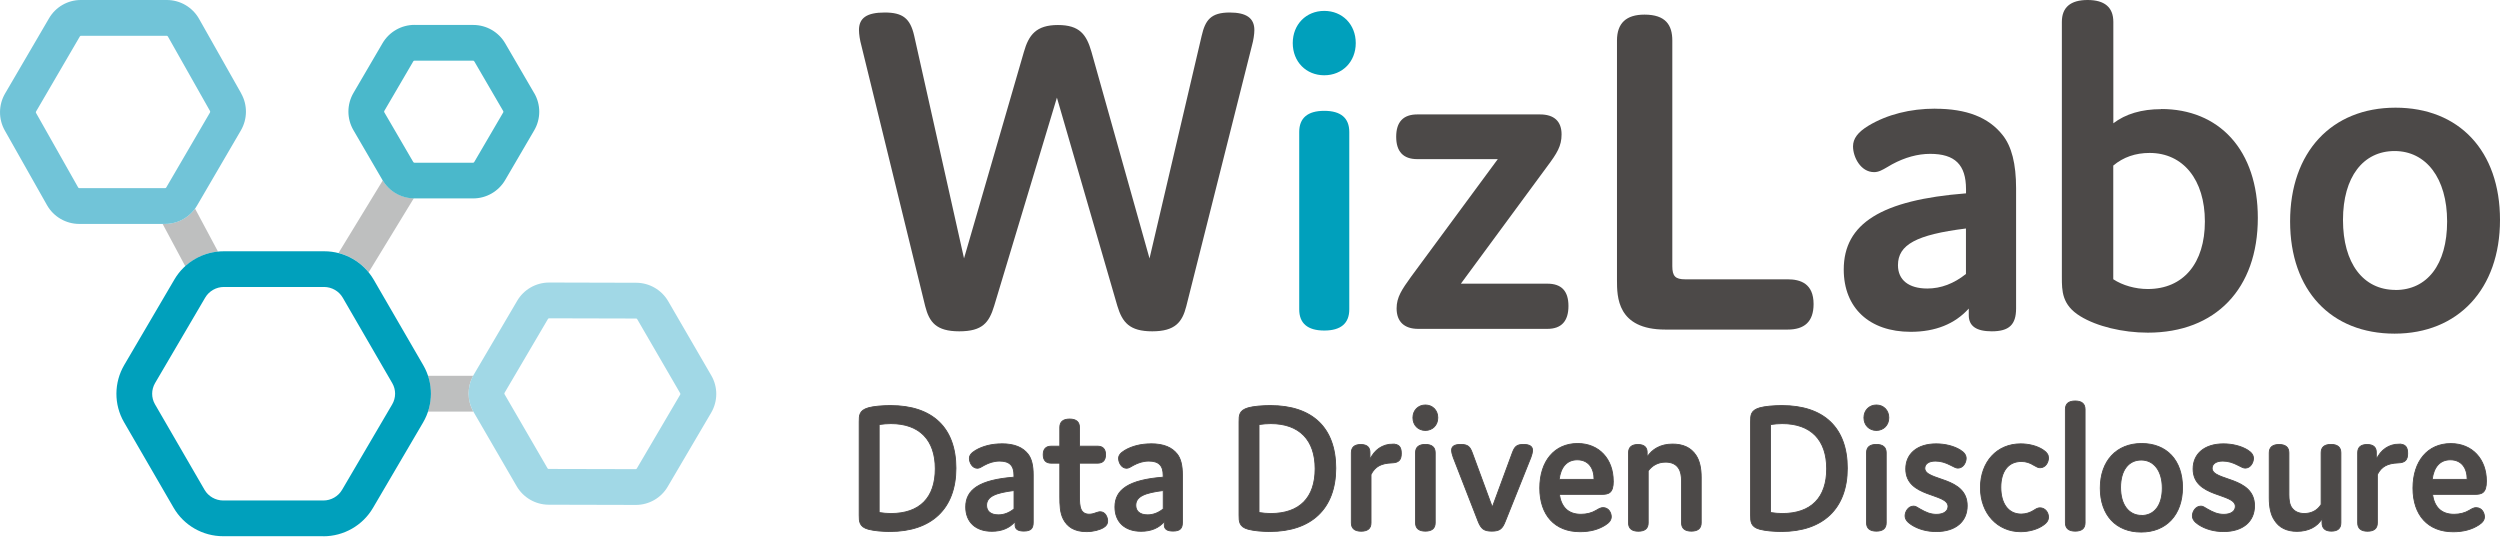
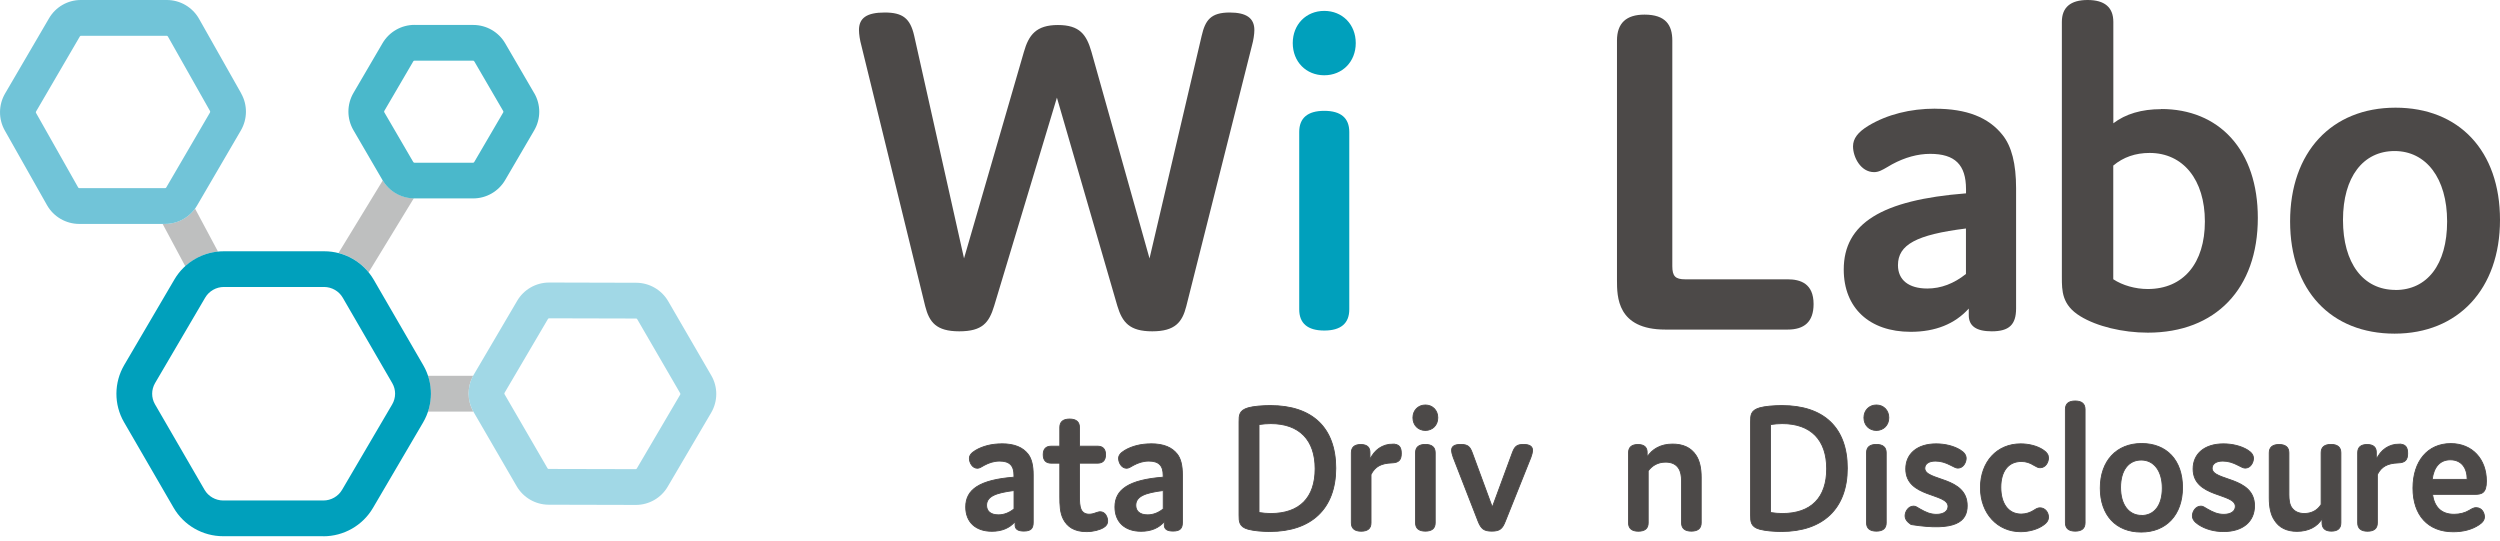
<svg xmlns="http://www.w3.org/2000/svg" width="282" height="61" viewBox="0 0 282 61" fill="none">
  <g clip-path="url(#clip0_15831_133)">
    <path d="M24.588 28.375L22.002 23.531C21.225 24.602 19.98 25.252 18.639 25.26C18.639 25.26 18.631 25.26 18.623 25.26H18.346L20.9 30.032C21.915 29.105 23.2 28.518 24.588 28.375Z" fill="#BEBFBF" />
-     <path d="M100.446 45.746C99.581 45.746 98.51 45.833 97.947 46C96.916 46.301 96.916 46.856 96.916 47.585V58.114C96.916 58.796 96.916 59.422 97.947 59.7C98.59 59.874 99.573 59.953 100.382 59.953C105.086 59.953 107.83 57.361 107.83 52.81C107.83 48.259 105.189 45.746 100.446 45.746ZM100.485 57.924C100.073 57.924 99.597 57.884 99.169 57.813V47.887C99.605 47.823 100.073 47.784 100.485 47.784C103.721 47.784 105.498 49.623 105.498 52.873C105.498 56.124 103.769 57.924 100.485 57.924Z" fill="#4C4948" stroke="#4C4948" stroke-width="0.1" stroke-miterlimit="10" />
    <path d="M112.978 50.066C111.883 50.066 110.852 50.32 110.027 50.812C109.535 51.113 109.345 51.391 109.345 51.708C109.345 52.175 109.678 52.818 110.249 52.818C110.495 52.818 110.685 52.667 111.034 52.477C111.55 52.199 112.129 52.009 112.748 52.009C113.906 52.009 114.374 52.54 114.374 53.61V53.825C110.479 54.126 108.932 55.236 108.932 57.186C108.932 58.859 110.027 59.929 111.883 59.929C112.993 59.929 113.882 59.565 114.5 58.835V59.224C114.5 59.691 114.834 59.905 115.492 59.905C116.293 59.905 116.547 59.588 116.547 58.922V53.571C116.547 52.524 116.364 51.731 115.952 51.216C115.373 50.487 114.469 50.059 112.986 50.059L112.978 50.066ZM114.382 57.408C113.826 57.86 113.223 58.074 112.629 58.074C111.677 58.074 111.288 57.606 111.288 57.004C111.288 55.997 112.296 55.593 114.382 55.331V57.408Z" fill="#4C4948" stroke="#4C4948" stroke-width="0.1" stroke-miterlimit="10" />
    <path d="M124.098 57.725C123.955 57.725 123.788 57.788 123.582 57.852C123.376 57.939 123.106 58.002 122.86 58.002C122.424 58.002 122.139 57.828 121.972 57.511C121.766 57.106 121.766 56.464 121.766 55.989V52.246H123.804C124.399 52.246 124.708 51.921 124.708 51.287C124.708 50.653 124.399 50.328 123.804 50.328H121.766V48.211C121.766 47.593 121.393 47.268 120.655 47.268C119.918 47.268 119.545 47.585 119.545 48.211V50.328H118.577C117.982 50.328 117.673 50.653 117.673 51.287C117.673 51.921 117.982 52.246 118.577 52.246H119.545V55.989C119.545 56.948 119.569 57.852 119.957 58.581C120.394 59.398 121.155 59.968 122.559 59.968C123.32 59.968 124.042 59.778 124.494 59.501C124.843 59.287 124.946 59.033 124.946 58.771C124.946 58.407 124.716 57.725 124.098 57.725Z" fill="#4C4948" stroke="#4C4948" stroke-width="0.1" stroke-miterlimit="10" />
    <path d="M129.808 50.066C128.714 50.066 127.683 50.32 126.858 50.812C126.366 51.113 126.176 51.391 126.176 51.708C126.176 52.175 126.509 52.818 127.08 52.818C127.326 52.818 127.516 52.667 127.865 52.477C128.381 52.199 128.96 52.009 129.578 52.009C130.736 52.009 131.204 52.54 131.204 53.61V53.825C127.31 54.126 125.763 55.236 125.763 57.186C125.763 58.859 126.858 59.929 128.714 59.929C129.824 59.929 130.713 59.565 131.331 58.835V59.224C131.331 59.691 131.664 59.905 132.323 59.905C133.124 59.905 133.378 59.588 133.378 58.922V53.571C133.378 52.524 133.195 51.731 132.783 51.216C132.204 50.487 131.3 50.059 129.816 50.059L129.808 50.066ZM131.212 57.408C130.657 57.86 130.054 58.074 129.459 58.074C128.508 58.074 128.119 57.606 128.119 57.004C128.119 55.997 129.126 55.593 131.212 55.331V57.408Z" fill="#4C4948" stroke="#4C4948" stroke-width="0.1" stroke-miterlimit="10" />
    <path d="M143.292 45.746C142.428 45.746 141.357 45.833 140.794 46C139.763 46.301 139.763 46.856 139.763 47.585V58.114C139.763 58.796 139.763 59.422 140.794 59.7C141.436 59.874 142.42 59.953 143.229 59.953C147.932 59.953 150.676 57.361 150.676 52.81C150.676 48.259 148.035 45.746 143.292 45.746ZM143.332 57.924C142.919 57.924 142.443 57.884 142.015 57.813V47.887C142.451 47.823 142.919 47.784 143.332 47.784C146.568 47.784 148.345 49.623 148.345 52.873C148.345 56.124 146.615 57.924 143.332 57.924Z" fill="#4C4948" stroke="#4C4948" stroke-width="0.1" stroke-miterlimit="10" />
    <path d="M157.133 50.091C155.935 50.091 155.031 50.757 154.531 51.827V51.082C154.555 50.527 154.262 50.138 153.5 50.138C152.778 50.138 152.429 50.463 152.429 51.082V58.978C152.429 59.597 152.802 59.922 153.54 59.922C154.277 59.922 154.65 59.605 154.65 58.978V53.524C155.102 52.628 155.784 52.263 156.998 52.216C157.783 52.192 158.069 51.875 158.069 51.145C158.069 50.416 157.799 50.099 157.117 50.099L157.133 50.091Z" fill="#4C4948" stroke="#4C4948" stroke-width="0.1" stroke-miterlimit="10" />
    <path d="M160.781 50.13C160.036 50.13 159.671 50.455 159.671 51.073V58.97C159.671 59.588 160.044 59.913 160.781 59.913C161.519 59.913 161.892 59.596 161.892 58.97V51.073C161.892 50.455 161.519 50.13 160.781 50.13Z" fill="#4C4948" stroke="#4C4948" stroke-width="0.1" stroke-miterlimit="10" />
    <path d="M160.781 45.683C159.98 45.683 159.377 46.285 159.377 47.118C159.377 47.95 159.972 48.553 160.781 48.553C161.59 48.553 162.185 47.95 162.185 47.118C162.185 46.285 161.59 45.683 160.781 45.683Z" fill="#4C4948" stroke="#4C4948" stroke-width="0.1" stroke-miterlimit="10" />
    <path d="M171.854 50.13C171.069 50.13 170.847 50.384 170.577 51.113L168.332 57.21L166.088 51.113C165.818 50.384 165.596 50.13 164.747 50.13C164.002 50.13 163.74 50.407 163.74 50.772C163.74 51.026 163.819 51.303 163.922 51.589L166.73 58.803C167.063 59.636 167.373 59.913 168.277 59.913C169.181 59.913 169.474 59.636 169.8 58.803L172.687 51.589C172.79 51.311 172.869 51.034 172.869 50.772C172.869 50.407 172.599 50.13 171.862 50.13H171.854Z" fill="#4C4948" stroke="#4C4948" stroke-width="0.1" stroke-miterlimit="10" />
-     <path d="M181.975 54.261C181.975 51.803 180.388 50.027 177.953 50.027C175.352 50.027 173.686 52.017 173.686 55.054C173.686 58.09 175.375 59.977 178.223 59.977C179.357 59.977 180.325 59.724 181.11 59.208C181.546 58.931 181.752 58.629 181.752 58.288C181.752 57.86 181.467 57.258 180.824 57.258C180.579 57.258 180.349 57.385 180.063 57.559C179.571 57.86 178.968 58.011 178.334 58.011C176.867 58.011 176.105 57.179 175.899 55.767H180.666C181.451 55.767 181.982 55.617 181.982 54.269L181.975 54.261ZM175.875 54.071C176.058 52.66 176.763 51.867 177.914 51.867C179.175 51.867 179.809 52.786 179.809 54.071H175.867H175.875Z" fill="#4C4948" stroke="#4C4948" stroke-width="0.1" stroke-miterlimit="10" />
    <path d="M188.661 50.091C187.321 50.091 186.353 50.67 185.798 51.55V51.082C185.821 50.527 185.528 50.138 184.767 50.138C184.045 50.138 183.696 50.463 183.696 51.082V58.978C183.696 59.597 184.069 59.922 184.806 59.922C185.544 59.922 185.917 59.605 185.917 58.978V53.111C186.329 52.556 186.972 52.128 187.876 52.128C188.534 52.128 189.034 52.342 189.343 52.81C189.589 53.175 189.676 53.69 189.676 54.261V58.97C189.676 59.589 190.049 59.914 190.787 59.914C191.524 59.914 191.897 59.597 191.897 58.97V53.88C191.897 52.81 191.715 51.978 191.318 51.375C190.723 50.456 189.795 50.091 188.661 50.091Z" fill="#4C4948" stroke="#4C4948" stroke-width="0.1" stroke-miterlimit="10" />
    <path d="M200.995 45.746C200.13 45.746 199.059 45.833 198.496 46C197.465 46.301 197.465 46.856 197.465 47.585V58.114C197.465 58.796 197.465 59.422 198.496 59.7C199.139 59.874 200.122 59.953 200.931 59.953C205.635 59.953 208.379 57.361 208.379 52.81C208.379 48.259 205.738 45.746 200.995 45.746ZM201.034 57.924C200.622 57.924 200.146 57.884 199.718 57.813V47.887C200.154 47.823 200.622 47.784 201.034 47.784C204.27 47.784 206.047 49.623 206.047 52.873C206.047 56.124 204.318 57.924 201.034 57.924Z" fill="#4C4948" stroke="#4C4948" stroke-width="0.1" stroke-miterlimit="10" />
    <path d="M211.655 50.13C210.909 50.13 210.544 50.455 210.544 51.073V58.97C210.544 59.588 210.917 59.913 211.655 59.913C212.392 59.913 212.765 59.596 212.765 58.97V51.073C212.765 50.455 212.392 50.13 211.655 50.13Z" fill="#4C4948" stroke="#4C4948" stroke-width="0.1" stroke-miterlimit="10" />
    <path d="M211.655 45.683C210.854 45.683 210.251 46.285 210.251 47.118C210.251 47.95 210.846 48.553 211.655 48.553C212.464 48.553 213.059 47.95 213.059 47.118C213.059 46.285 212.464 45.683 211.655 45.683Z" fill="#4C4948" stroke="#4C4948" stroke-width="0.1" stroke-miterlimit="10" />
-     <path d="M217.119 52.825C217.119 52.334 217.556 52.009 218.317 52.009C218.912 52.009 219.475 52.183 220.03 52.477C220.443 52.691 220.649 52.802 220.855 52.802C221.45 52.802 221.783 52.159 221.783 51.708C221.783 51.343 221.577 51.042 221.101 50.748C220.403 50.32 219.412 50.066 218.396 50.066C216.255 50.066 214.97 51.2 214.97 52.889C214.97 56.163 219.737 55.584 219.737 57.123C219.737 57.678 219.221 58.018 218.436 58.018C217.738 58.018 217.223 57.781 216.58 57.416C216.247 57.226 216.088 57.091 215.858 57.091C215.24 57.091 214.891 57.733 214.891 58.185C214.891 58.55 215.121 58.867 215.573 59.168C216.374 59.699 217.365 59.961 218.42 59.961C220.586 59.961 221.902 58.827 221.902 57.051C221.902 53.713 217.119 54.292 217.119 52.818V52.825Z" fill="#4C4948" stroke="#4C4948" stroke-width="0.1" stroke-miterlimit="10" />
+     <path d="M217.119 52.825C217.119 52.334 217.556 52.009 218.317 52.009C218.912 52.009 219.475 52.183 220.03 52.477C220.443 52.691 220.649 52.802 220.855 52.802C221.45 52.802 221.783 52.159 221.783 51.708C221.783 51.343 221.577 51.042 221.101 50.748C220.403 50.32 219.412 50.066 218.396 50.066C216.255 50.066 214.97 51.2 214.97 52.889C214.97 56.163 219.737 55.584 219.737 57.123C219.737 57.678 219.221 58.018 218.436 58.018C217.738 58.018 217.223 57.781 216.58 57.416C216.247 57.226 216.088 57.091 215.858 57.091C215.24 57.091 214.891 57.733 214.891 58.185C214.891 58.55 215.121 58.867 215.573 59.168C220.586 59.961 221.902 58.827 221.902 57.051C221.902 53.713 217.119 54.292 217.119 52.818V52.825Z" fill="#4C4948" stroke="#4C4948" stroke-width="0.1" stroke-miterlimit="10" />
    <path d="M228.002 52.056C228.557 52.056 228.969 52.207 229.421 52.484C229.731 52.659 229.897 52.762 230.119 52.762C230.738 52.762 231.071 52.144 231.071 51.652C231.071 51.327 230.905 51.05 230.532 50.796C229.81 50.281 228.803 50.066 227.93 50.066C225.273 50.066 223.393 52.08 223.393 55.014C223.393 57.947 225.353 59.977 227.93 59.977C228.819 59.977 229.85 59.723 230.532 59.208C230.841 58.994 231.071 58.716 231.071 58.328C231.071 57.812 230.698 57.281 230.104 57.281C229.858 57.281 229.651 57.408 229.421 57.559C229.033 57.812 228.517 57.987 228.002 57.987C226.495 57.987 225.694 56.742 225.694 54.966C225.694 53.19 226.518 52.056 228.002 52.056Z" fill="#4C4948" stroke="#4C4948" stroke-width="0.1" stroke-miterlimit="10" />
    <path d="M234.085 45.23C233.34 45.23 232.975 45.548 232.975 46.174V58.97C232.975 59.588 233.348 59.913 234.085 59.913C234.823 59.913 235.196 59.596 235.196 58.97V46.174C235.196 45.556 234.823 45.23 234.085 45.23Z" fill="#4C4948" stroke="#4C4948" stroke-width="0.1" stroke-miterlimit="10" />
    <path d="M241.573 50.027C238.749 50.027 236.909 51.993 236.909 55.054C236.909 58.114 238.685 60.017 241.525 60.017C244.365 60.017 246.189 58.051 246.189 54.99C246.189 51.93 244.412 50.027 241.573 50.027ZM241.573 58.138C240.129 58.138 239.201 56.941 239.201 54.99C239.201 53.04 240.105 51.891 241.533 51.891C242.961 51.891 243.904 53.111 243.904 55.062C243.904 57.012 243 58.146 241.573 58.146V58.138Z" fill="#4C4948" stroke="#4C4948" stroke-width="0.1" stroke-miterlimit="10" />
    <path d="M249.528 52.825C249.528 52.334 249.964 52.009 250.726 52.009C251.32 52.009 251.884 52.183 252.439 52.477C252.851 52.691 253.058 52.802 253.264 52.802C253.859 52.802 254.192 52.159 254.192 51.708C254.192 51.343 253.986 51.042 253.51 50.748C252.812 50.32 251.82 50.066 250.805 50.066C248.663 50.066 247.379 51.2 247.379 52.889C247.379 56.163 252.145 55.584 252.145 57.123C252.145 57.678 251.63 58.018 250.845 58.018C250.147 58.018 249.631 57.781 248.989 57.416C248.656 57.226 248.497 57.091 248.267 57.091C247.648 57.091 247.299 57.733 247.299 58.185C247.299 58.55 247.529 58.867 247.981 59.168C248.782 59.699 249.774 59.961 250.829 59.961C252.994 59.961 254.311 58.827 254.311 57.051C254.311 53.713 249.528 54.292 249.528 52.818V52.825Z" fill="#4C4948" stroke="#4C4948" stroke-width="0.1" stroke-miterlimit="10" />
    <path d="M262.932 50.13C262.187 50.13 261.822 50.455 261.822 51.073V56.916C261.386 57.598 260.712 57.923 259.926 57.923C259.268 57.923 258.816 57.685 258.522 57.281C258.253 56.916 258.189 56.361 258.189 55.806V51.081C258.189 50.463 257.817 50.138 257.079 50.138C256.341 50.138 255.969 50.463 255.969 51.081V56.171C255.969 57.218 256.151 58.074 256.548 58.653C257.087 59.533 257.967 59.937 259.101 59.937C260.378 59.937 261.394 59.422 261.925 58.502V58.97C261.925 59.525 262.211 59.913 262.98 59.913C263.702 59.913 264.051 59.596 264.051 58.97V51.073C264.051 50.455 263.678 50.13 262.94 50.13H262.932Z" fill="#4C4948" stroke="#4C4948" stroke-width="0.1" stroke-miterlimit="10" />
    <path d="M270.65 50.091C269.452 50.091 268.548 50.757 268.048 51.827V51.082C268.072 50.527 267.779 50.138 267.017 50.138C266.295 50.138 265.946 50.463 265.946 51.082V58.978C265.946 59.597 266.319 59.922 267.057 59.922C267.794 59.922 268.167 59.605 268.167 58.978V53.524C268.619 52.628 269.301 52.263 270.515 52.216C271.3 52.192 271.586 51.875 271.586 51.145C271.586 50.416 271.316 50.099 270.634 50.099L270.65 50.091Z" fill="#4C4948" stroke="#4C4948" stroke-width="0.1" stroke-miterlimit="10" />
    <path d="M279.311 57.258C279.065 57.258 278.835 57.385 278.55 57.559C278.058 57.86 277.455 58.011 276.821 58.011C275.353 58.011 274.592 57.178 274.386 55.767H279.153C279.938 55.767 280.469 55.617 280.469 54.269C280.469 51.811 278.883 50.035 276.448 50.035C273.846 50.035 272.181 52.025 272.181 55.062C272.181 58.098 273.87 59.985 276.718 59.985C277.852 59.985 278.819 59.731 279.605 59.216C280.041 58.938 280.247 58.637 280.247 58.296C280.247 57.868 279.962 57.266 279.319 57.266L279.311 57.258ZM276.4 51.867C277.661 51.867 278.296 52.786 278.296 54.071H274.354C274.536 52.659 275.242 51.867 276.392 51.867H276.4Z" fill="#4C4948" stroke="#4C4948" stroke-width="0.1" stroke-miterlimit="10" />
    <path d="M149.376 8.491C151.414 8.491 152.929 6.969 152.929 4.86C152.929 2.751 151.414 1.229 149.376 1.229C147.337 1.229 145.822 2.751 145.822 4.86C145.822 6.969 147.337 8.491 149.376 8.491Z" fill="#00A0BC" />
    <path d="M149.376 12.502C147.496 12.502 146.552 13.319 146.552 14.888V34.899C146.552 36.469 147.496 37.285 149.376 37.285C151.256 37.285 152.199 36.469 152.199 34.899V14.888C152.199 13.319 151.256 12.502 149.376 12.502Z" fill="#00A0BC" />
    <path d="M201.645 31.507H190.081C188.986 31.507 188.637 31.158 188.637 30.024V4.575C188.637 2.831 187.891 1.649 185.496 1.649C183.442 1.649 182.395 2.609 182.395 4.575V31.586C182.395 33.465 182.395 37.176 187.852 37.176H201.645C203.525 37.176 204.572 36.303 204.572 34.298C204.572 31.983 203.088 31.507 201.645 31.507Z" fill="#4C4948" />
    <path d="M218.293 12.257C215.47 12.257 212.876 12.915 210.782 14.168C209.561 14.905 209.021 15.634 209.021 16.514C209.021 17.703 209.87 19.416 211.401 19.416C211.908 19.416 212.321 19.178 212.892 18.845C213.051 18.75 213.233 18.647 213.423 18.536C214.875 17.751 216.326 17.355 217.722 17.355C220.522 17.355 221.767 18.584 221.767 21.343V21.81C212.234 22.556 207.974 25.204 207.974 30.404C207.974 34.733 210.869 37.429 215.525 37.429C218.301 37.429 220.506 36.549 222.077 34.805V35.558C222.077 36.779 222.925 37.373 224.67 37.373C226.622 37.373 227.415 36.628 227.415 34.797V21.239C227.415 18.473 226.915 16.506 225.884 15.222C224.306 13.232 221.823 12.265 218.293 12.265V12.257ZM221.759 25.774V30.904C220.403 31.99 218.936 32.545 217.405 32.545C215.303 32.545 214.09 31.586 214.09 29.913C214.09 27.598 216.168 26.472 221.759 25.774Z" fill="#4C4948" />
    <path d="M243.785 12.312C241.58 12.312 239.764 12.852 238.384 13.906V2.466C238.384 0.832 237.408 0 235.481 0C233.554 0 232.578 0.832 232.578 2.466V31.261C232.578 32.807 232.578 34.4 234.656 35.669C236.512 36.811 239.431 37.524 242.271 37.524C249.925 37.524 254.683 32.569 254.683 24.585C254.683 20.835 253.637 17.712 251.662 15.539C249.734 13.422 247.006 12.297 243.785 12.297V12.312ZM238.384 18.671C239.51 17.727 240.882 17.252 242.477 17.252C246.268 17.252 248.711 20.288 248.711 24.982C248.711 29.675 246.3 32.601 242.263 32.601C240.867 32.601 239.415 32.188 238.376 31.499V18.671H238.384Z" fill="#4C4948" />
    <path d="M270.214 12.146C262.988 12.146 258.324 17.18 258.324 24.973C258.324 32.767 262.948 37.635 270.11 37.635C277.273 37.635 282 32.6 282 24.807C282 17.013 277.376 12.146 270.214 12.146ZM270.214 32.703C266.557 32.703 264.289 29.683 264.289 24.815C264.289 19.947 266.573 17.037 270.11 17.037C273.648 17.037 276.035 20.082 276.035 24.981C276.035 29.881 273.751 32.711 270.214 32.711V32.703Z" fill="#4C4948" />
    <path d="M138.716 1.411C136.558 1.411 135.955 2.291 135.551 4.027L129.666 29.152L123.122 5.867C122.559 3.893 121.782 2.822 119.331 2.822C116.88 2.822 116.039 3.94 115.492 5.867L108.742 29.144L103.119 4.027C102.674 2.077 101.834 1.411 99.795 1.411C97.757 1.411 96.892 2.037 96.892 3.393C96.892 3.853 97.003 4.567 97.154 5.098L104.364 34.543C104.824 36.335 105.593 37.373 108.203 37.373C110.812 37.373 111.566 36.406 112.145 34.495L119.22 11.012L126.033 34.495C126.596 36.359 127.397 37.373 129.975 37.373C132.553 37.373 133.362 36.335 133.814 34.543L141.23 5.098C141.381 4.567 141.492 3.853 141.492 3.393C141.492 2.045 140.603 1.411 138.692 1.411H138.716Z" fill="#4C4948" />
-     <path d="M174.551 31.998H164.787L174.511 18.79C175.645 17.276 176.145 16.467 176.145 15.159C176.145 13.684 175.304 12.907 173.71 12.907H159.869C158.291 12.907 157.49 13.755 157.49 15.428C157.49 17.101 158.291 17.95 159.869 17.95H168.951L159.171 31.213C158.148 32.641 157.537 33.505 157.537 34.789C157.537 36.279 158.402 37.096 159.972 37.096H174.543C176.121 37.096 176.922 36.232 176.922 34.52C176.922 32.807 176.121 31.998 174.543 31.998H174.551Z" fill="#4C4948" />
    <path d="M53.395 46.427C52.69 45.174 52.682 43.652 53.372 42.392H48.272C48.708 43.7 48.708 45.111 48.272 46.427H53.404H53.395Z" fill="#BEBFBF" />
    <path d="M80.228 42.344L75.374 33.98C74.628 32.696 73.256 31.903 71.773 31.895L62.667 31.871H61.938C60.455 31.871 59.083 32.656 58.337 33.932L53.435 42.273C52.674 43.573 52.666 45.182 53.427 46.483L58.281 54.847C59.027 56.131 60.399 56.924 61.882 56.932L71.71 56.956C71.71 56.956 71.71 56.956 71.718 56.956C73.201 56.956 74.573 56.171 75.318 54.895L80.22 46.554C80.982 45.254 80.99 43.645 80.228 42.344ZM76.73 44.509L71.829 52.849C71.805 52.889 71.757 52.92 71.71 52.92L61.882 52.897C61.835 52.897 61.787 52.873 61.763 52.825L56.909 44.461C56.885 44.413 56.885 44.366 56.909 44.318L61.811 35.978C61.835 35.938 61.882 35.907 61.93 35.907H62.66L71.757 35.93C71.805 35.93 71.852 35.954 71.876 36.002L76.73 44.366C76.754 44.413 76.754 44.461 76.73 44.509Z" fill="#A1D8E6" />
    <path d="M43.172 20.36L38.183 28.541C39.515 28.882 40.713 29.643 41.585 30.714L46.678 22.365C45.242 22.341 43.917 21.58 43.18 20.352L43.172 20.36Z" fill="#BEBFBF" />
    <path d="M60.256 10.505L56.989 4.892C56.243 3.607 54.871 2.815 53.38 2.815H46.757V2.807C45.273 2.807 43.901 3.592 43.148 4.876L39.872 10.481C39.111 11.781 39.111 13.391 39.872 14.691L43.14 20.304C43.886 21.588 45.258 22.381 46.749 22.381H53.372C54.855 22.381 56.227 21.596 56.981 20.312L60.256 14.707C61.018 13.407 61.018 11.797 60.256 10.497V10.505ZM56.766 12.677L53.491 18.282C53.467 18.322 53.419 18.354 53.364 18.354H46.741C46.693 18.346 46.646 18.322 46.614 18.274L43.346 12.661C43.322 12.614 43.322 12.558 43.346 12.519L46.622 6.913C46.646 6.874 46.693 6.842 46.749 6.842H53.372C53.419 6.85 53.467 6.874 53.499 6.921L56.766 12.534C56.79 12.582 56.79 12.638 56.766 12.677Z" fill="#4AB8CB" />
    <path d="M27.213 10.544L22.454 2.125C21.709 0.809 20.321 0 18.814 0C18.814 0 9.129 0 9.121 0C7.638 0 6.274 0.785 5.528 2.069L0.571 10.552C-0.175 11.837 -0.19 13.422 0.539 14.715L5.298 23.134C6.036 24.443 7.432 25.259 8.939 25.259H18.615C18.615 25.259 18.623 25.259 18.631 25.259C20.114 25.259 21.479 24.466 22.224 23.19L27.174 14.707C27.919 13.422 27.935 11.837 27.205 10.544H27.213ZM23.7 12.669L18.75 21.152C18.726 21.192 18.679 21.224 18.623 21.224H8.947C8.899 21.224 8.852 21.192 8.82 21.152L4.061 12.733C4.037 12.685 4.037 12.637 4.061 12.59L9.01 4.107C9.034 4.067 9.082 4.035 9.129 4.035H18.806C18.853 4.035 18.901 4.067 18.933 4.107L23.692 12.527C23.715 12.574 23.715 12.622 23.692 12.669H23.7Z" fill="#71C4D8" />
    <path d="M47.748 41.202L42.157 31.554C41.006 29.572 38.881 28.343 36.573 28.343H25.262C22.962 28.335 20.828 29.548 19.67 31.53L14.015 41.171C12.849 43.161 12.833 45.626 13.991 47.624L19.583 57.273C20.733 59.255 22.859 60.484 25.167 60.484H36.462C36.462 60.484 36.469 60.492 36.477 60.492C38.778 60.492 40.911 59.271 42.069 57.297L47.724 47.656C48.89 45.666 48.906 43.2 47.748 41.202ZM44.242 45.61L38.587 55.251C38.151 55.996 37.342 56.456 36.469 56.456H25.167C24.302 56.448 23.501 55.988 23.073 55.251L17.481 45.602C17.053 44.865 17.061 43.953 17.489 43.216L23.144 33.575C23.581 32.83 24.39 32.37 25.254 32.37H36.565C37.429 32.378 38.23 32.838 38.659 33.575L44.25 43.224C44.679 43.961 44.671 44.873 44.242 45.61Z" fill="#00A0BC" />
  </g>
  <defs>
    <clipPath id="clip0_15831_133">
      <rect width="282" height="60.492" fill="white" />
    </clipPath>
  </defs>
</svg>